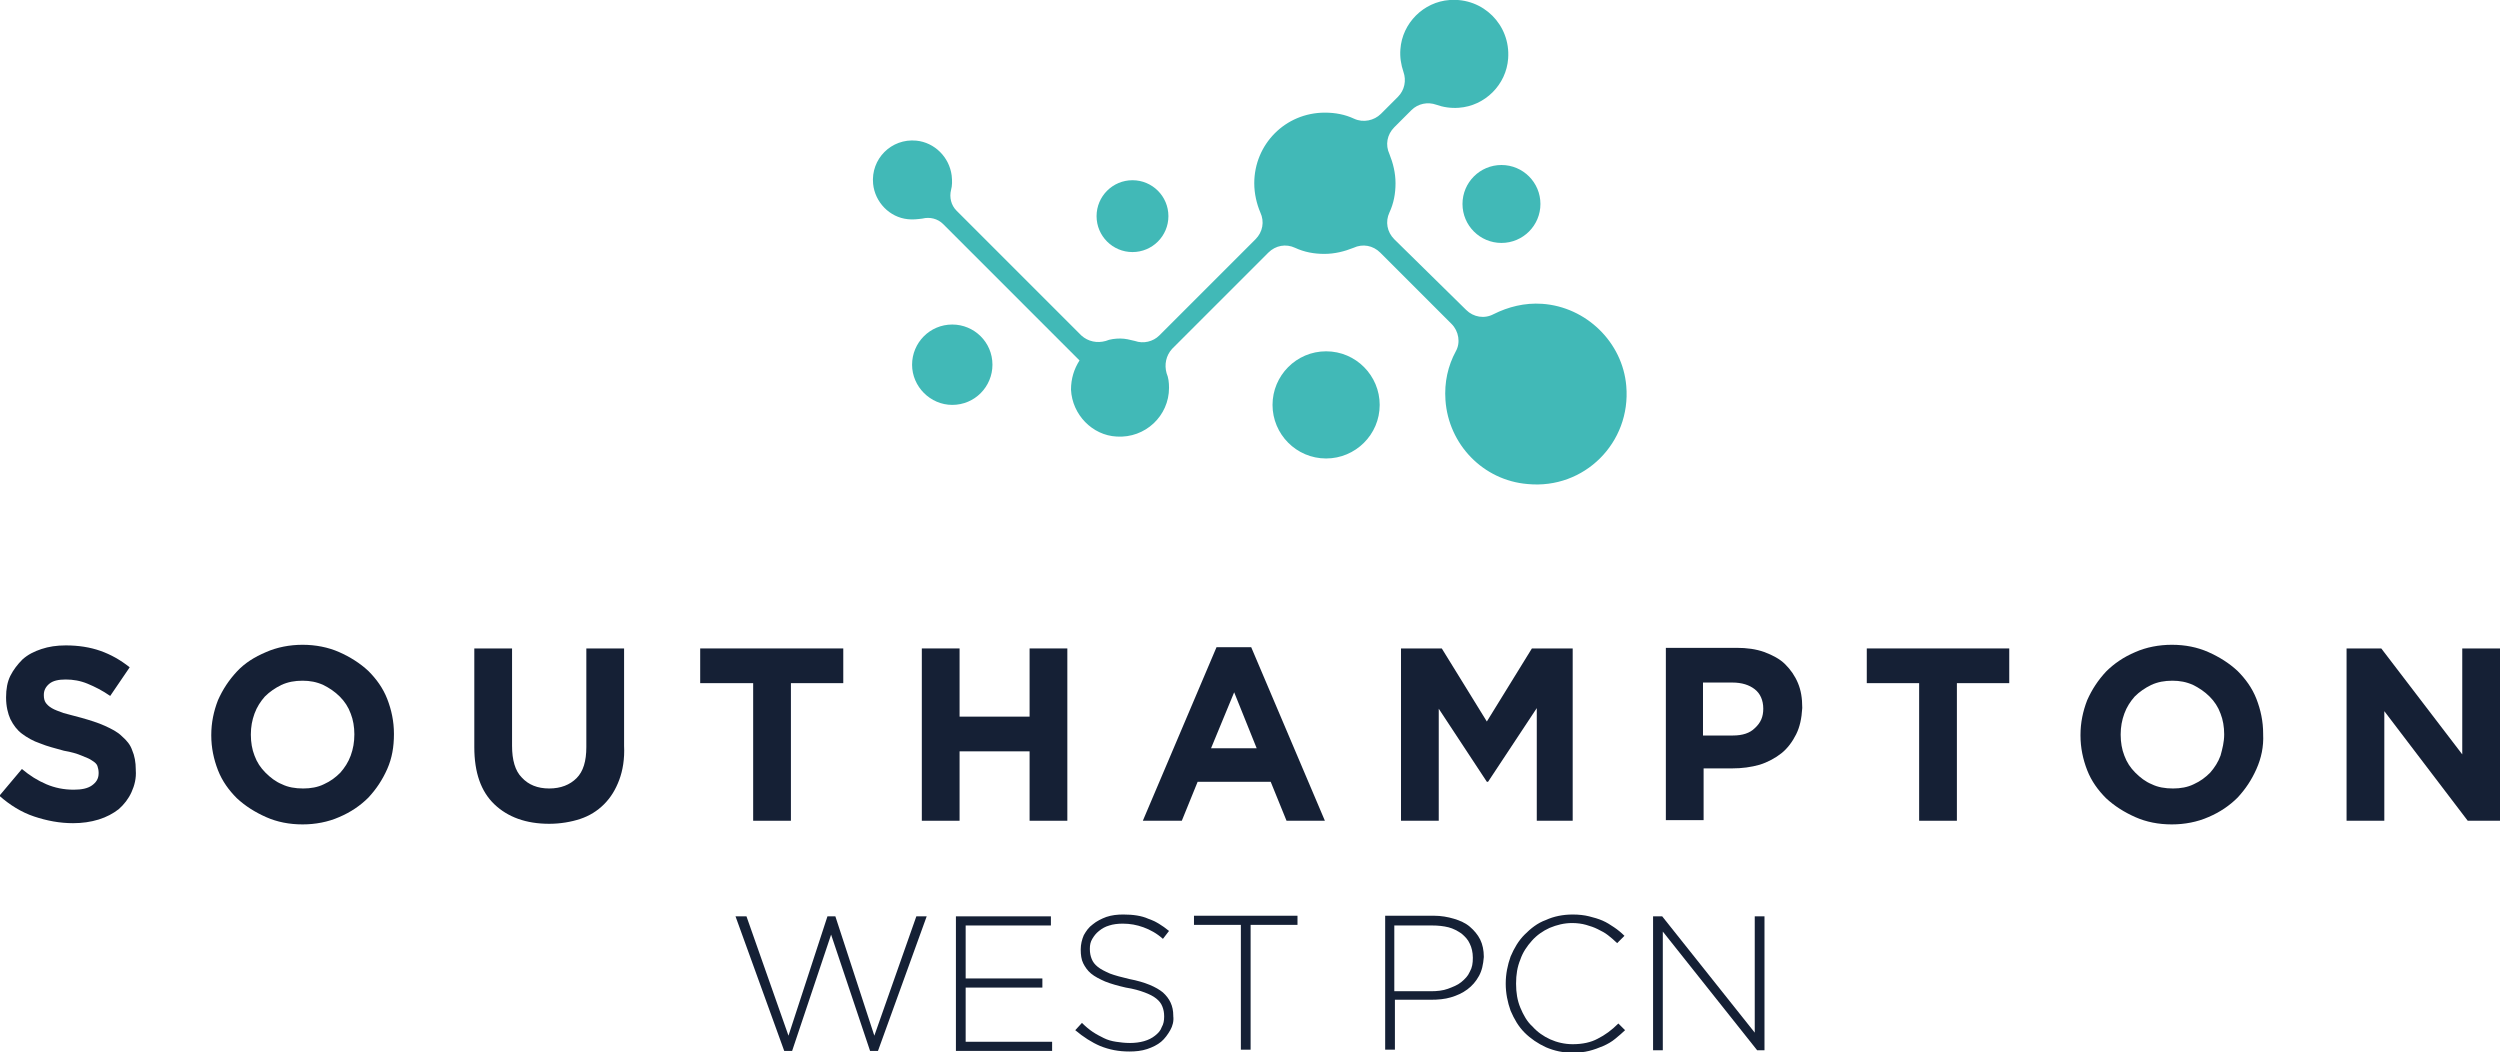
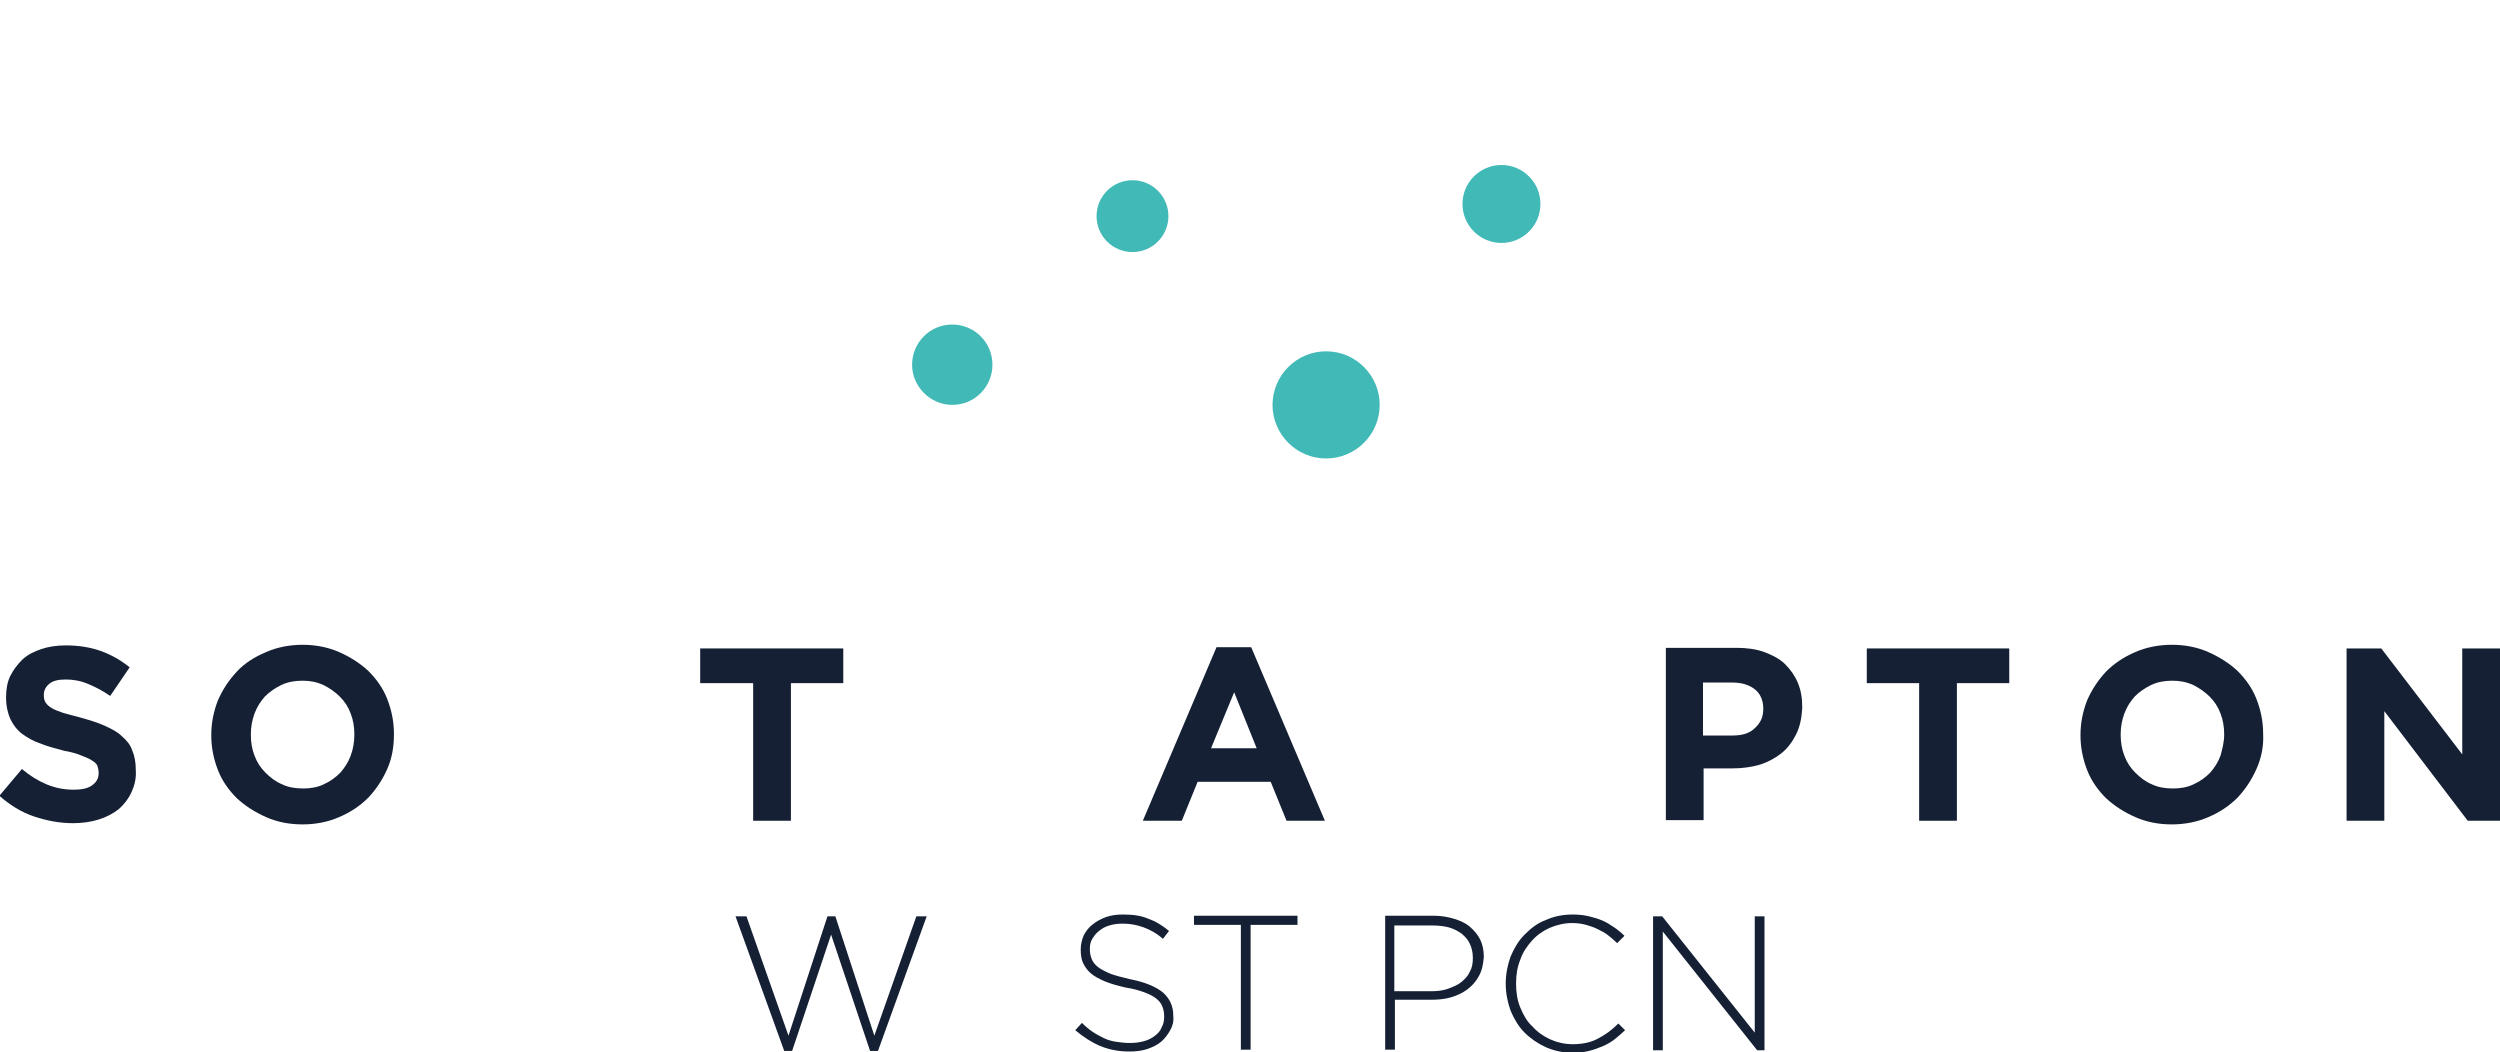
<svg xmlns="http://www.w3.org/2000/svg" version="1.1" id="Layer_1" x="0px" y="0px" viewBox="0 0 410.6 172.8" style="enable-background:new 0 0 410.6 172.8;" xml:space="preserve">
  <style type="text/css">
	.st0{fill:#152035;}
	.st1{fill:#41B9B7;}
</style>
  <g>
    <g>
      <g>
        <path class="st0" d="M21.6,130.1c-0.5,1.1-1.2,2-2.1,2.8c-0.9,0.7-2,1.3-3.3,1.7c-1.3,0.4-2.7,0.6-4.2,0.6     c-2.2,0-4.3-0.4-6.4-1.1c-2.1-0.7-4-1.9-5.7-3.4l3.7-4.4c1.3,1.1,2.6,1.9,4,2.5c1.4,0.6,2.9,0.9,4.5,0.9c1.3,0,2.3-0.2,3-0.7     c0.7-0.5,1.1-1.1,1.1-2v-0.1c0-0.4-0.1-0.8-0.2-1.1c-0.1-0.3-0.4-0.6-0.9-0.9c-0.4-0.3-1-0.5-1.7-0.8c-0.7-0.3-1.7-0.6-2.9-0.8     c-1.4-0.4-2.7-0.7-3.9-1.2c-1.2-0.4-2.2-1-3-1.6c-0.8-0.6-1.4-1.4-1.9-2.4c-0.4-0.9-0.7-2.1-0.7-3.5v-0.1c0-1.3,0.2-2.5,0.7-3.5     c0.5-1,1.2-1.9,2-2.7c0.9-0.8,1.9-1.3,3.1-1.7c1.2-0.4,2.5-0.6,4-0.6c2.1,0,4,0.3,5.7,0.9c1.7,0.6,3.3,1.5,4.8,2.7l-3.2,4.7     c-1.3-0.9-2.5-1.5-3.7-2c-1.2-0.5-2.4-0.7-3.6-0.7s-2.1,0.2-2.7,0.7c-0.6,0.5-0.9,1.1-0.9,1.8v0.1c0,0.5,0.1,0.9,0.3,1.2     c0.2,0.3,0.5,0.6,1,0.9c0.5,0.3,1.1,0.5,1.9,0.8c0.8,0.2,1.8,0.5,3,0.8c1.4,0.4,2.7,0.8,3.8,1.3c1.1,0.5,2.1,1,2.8,1.7     c0.8,0.7,1.4,1.4,1.7,2.3c0.4,0.9,0.6,2,0.6,3.2v0.1C22.4,127.8,22.1,129,21.6,130.1z" />
        <path class="st0" d="M63.6,126.3c-0.8,1.8-1.8,3.3-3.1,4.7c-1.3,1.3-2.9,2.4-4.8,3.2c-1.8,0.8-3.9,1.2-6,1.2     c-2.2,0-4.2-0.4-6-1.2c-1.8-0.8-3.4-1.8-4.8-3.1c-1.3-1.3-2.4-2.8-3.1-4.6c-0.7-1.8-1.1-3.7-1.1-5.7v-0.1c0-2,0.4-3.9,1.1-5.7     c0.8-1.8,1.8-3.3,3.1-4.7s2.9-2.4,4.8-3.2c1.8-0.8,3.9-1.2,6-1.2s4.2,0.4,6,1.2c1.8,0.8,3.4,1.8,4.8,3.1c1.3,1.3,2.4,2.8,3.1,4.6     c0.7,1.8,1.1,3.7,1.1,5.7v0.1C64.7,122.6,64.4,124.5,63.6,126.3z M58.2,120.6c0-1.2-0.2-2.4-0.6-3.4c-0.4-1.1-1-2-1.8-2.8     c-0.8-0.8-1.7-1.4-2.7-1.9c-1.1-0.5-2.2-0.7-3.4-0.7c-1.3,0-2.4,0.2-3.5,0.7c-1,0.5-1.9,1.1-2.7,1.9c-0.7,0.8-1.3,1.7-1.7,2.8     c-0.4,1.1-0.6,2.2-0.6,3.4v0.1c0,1.2,0.2,2.4,0.6,3.4c0.4,1.1,1,2,1.8,2.8c0.8,0.8,1.7,1.5,2.7,1.9c1,0.5,2.2,0.7,3.5,0.7     c1.2,0,2.4-0.2,3.4-0.7c1.1-0.5,1.9-1.1,2.7-1.9c0.7-0.8,1.3-1.7,1.7-2.8C58,123,58.2,121.9,58.2,120.6L58.2,120.6z" />
-         <path class="st0" d="M101.7,128.1c-0.6,1.6-1.4,2.9-2.5,4c-1.1,1.1-2.4,1.9-3.9,2.4c-1.5,0.5-3.3,0.8-5.1,0.8     c-3.8,0-6.8-1.1-9-3.2c-2.2-2.1-3.3-5.2-3.3-9.4v-16.2h6.2v16c0,2.3,0.5,4.1,1.6,5.2c1.1,1.2,2.6,1.8,4.5,1.8     c1.9,0,3.4-0.6,4.5-1.7c1.1-1.1,1.6-2.8,1.6-5.1v-16.2h6.2v16C102.6,124.6,102.3,126.5,101.7,128.1z" />
        <path class="st0" d="M129.9,112.2v22.6h-6.2v-22.6H115v-5.7h23.5v5.7H129.9z" />
-         <path class="st0" d="M169.1,134.8v-11.4h-11.5v11.4h-6.2v-28.3h6.2v11.2h11.5v-11.2h6.2v28.3H169.1z" />
        <path class="st0" d="M211.3,134.8l-2.6-6.4h-12l-2.6,6.4h-6.4l12.1-28.5h5.7l12.1,28.5H211.3z M202.7,113.7l-3.8,9.2h7.5     L202.7,113.7z" />
-         <path class="st0" d="M252.4,134.8v-18.5l-8,12.1h-0.2l-7.9-12v18.4h-6.2v-28.3h6.7l7.4,12l7.4-12h6.7v28.3H252.4z" />
        <path class="st0" d="M295,120.6c-0.6,1.2-1.4,2.3-2.4,3.1c-1,0.8-2.3,1.5-3.6,1.9c-1.4,0.4-2.9,0.6-4.5,0.6h-4.7v8.5h-6.2v-28.3     h11.6c1.7,0,3.2,0.2,4.6,0.7c1.3,0.5,2.5,1.1,3.4,2c0.9,0.9,1.6,1.9,2.1,3.1c0.5,1.2,0.7,2.5,0.7,4v0.1     C295.9,118,295.6,119.4,295,120.6z M289.6,116.4c0-1.4-0.5-2.5-1.4-3.2c-0.9-0.7-2.1-1.1-3.7-1.1h-4.8v8.7h4.9     c1.6,0,2.8-0.4,3.6-1.2C289.2,118.7,289.6,117.7,289.6,116.4L289.6,116.4z" />
        <path class="st0" d="M321.4,112.2v22.6h-6.2v-22.6h-8.6v-5.7H330v5.7H321.4z" />
        <path class="st0" d="M370.6,126.3c-0.8,1.8-1.8,3.3-3.1,4.7c-1.3,1.3-2.9,2.4-4.8,3.2c-1.8,0.8-3.9,1.2-6,1.2     c-2.2,0-4.2-0.4-6-1.2c-1.8-0.8-3.4-1.8-4.8-3.1c-1.3-1.3-2.4-2.8-3.1-4.6c-0.7-1.8-1.1-3.7-1.1-5.7v-0.1c0-2,0.4-3.9,1.1-5.7     c0.8-1.8,1.8-3.3,3.1-4.7c1.3-1.3,2.9-2.4,4.8-3.2c1.8-0.8,3.9-1.2,6-1.2c2.2,0,4.2,0.4,6,1.2c1.8,0.8,3.4,1.8,4.8,3.1     c1.3,1.3,2.4,2.8,3.1,4.6c0.7,1.8,1.1,3.7,1.1,5.7v0.1C371.8,122.6,371.4,124.5,370.6,126.3z M365.3,120.6c0-1.2-0.2-2.4-0.6-3.4     c-0.4-1.1-1-2-1.8-2.8c-0.8-0.8-1.7-1.4-2.7-1.9c-1.1-0.5-2.2-0.7-3.4-0.7c-1.3,0-2.4,0.2-3.5,0.7c-1,0.5-1.9,1.1-2.7,1.9     c-0.7,0.8-1.3,1.7-1.7,2.8c-0.4,1.1-0.6,2.2-0.6,3.4v0.1c0,1.2,0.2,2.4,0.6,3.4c0.4,1.1,1,2,1.8,2.8c0.8,0.8,1.7,1.5,2.7,1.9     c1,0.5,2.2,0.7,3.5,0.7c1.2,0,2.4-0.2,3.4-0.7c1.1-0.5,1.9-1.1,2.7-1.9c0.7-0.8,1.3-1.7,1.7-2.8C365,123,365.3,121.9,365.3,120.6     L365.3,120.6z" />
        <path class="st0" d="M405.3,134.8l-13.7-18v18h-6.2v-28.3h5.7l13.3,17.4v-17.4h6.2v28.3H405.3z" />
      </g>
      <g>
        <path class="st0" d="M144.2,172.6h-1.3l-6.4-19.1l-6.4,19.1h-1.3l-8-22.1h1.8l6.9,19.6l6.4-19.6h1.3l6.4,19.6l6.9-19.6h1.7     L144.2,172.6z" />
-         <path class="st0" d="M157,172.5v-22h15.6v1.5h-14v8.7h12.6v1.5h-12.6v8.9h14.2v1.5H157z" />
        <path class="st0" d="M192.2,169.2c-0.4,0.7-0.9,1.4-1.5,1.9c-0.6,0.5-1.4,0.9-2.3,1.2c-0.9,0.3-1.9,0.4-2.9,0.4     c-1.8,0-3.3-0.3-4.8-0.9c-1.4-0.6-2.8-1.5-4.1-2.6l1.1-1.2c0.6,0.6,1.2,1.1,1.8,1.5c0.6,0.4,1.2,0.7,1.8,1c0.6,0.3,1.3,0.5,2,0.6     c0.7,0.1,1.4,0.2,2.3,0.2c0.8,0,1.6-0.1,2.3-0.3c0.7-0.2,1.3-0.5,1.8-0.9c0.5-0.4,0.9-0.8,1.1-1.4c0.3-0.5,0.4-1.1,0.4-1.7v-0.1     c0-0.6-0.1-1.1-0.3-1.6c-0.2-0.5-0.5-0.9-1-1.3c-0.5-0.4-1.1-0.7-1.9-1c-0.8-0.3-1.8-0.6-3.1-0.8c-1.3-0.3-2.4-0.6-3.4-1     c-0.9-0.4-1.7-0.8-2.3-1.3c-0.6-0.5-1-1.1-1.3-1.7c-0.3-0.6-0.4-1.4-0.4-2.2v-0.1c0-0.8,0.2-1.6,0.5-2.3c0.4-0.7,0.8-1.3,1.5-1.8     c0.6-0.5,1.4-0.9,2.2-1.2c0.9-0.3,1.8-0.4,2.8-0.4c1.6,0,3,0.2,4.1,0.7c1.2,0.4,2.3,1.1,3.4,2l-1,1.3c-1-0.9-2.1-1.5-3.2-1.9     c-1.1-0.4-2.2-0.6-3.4-0.6c-0.8,0-1.6,0.1-2.2,0.3c-0.7,0.2-1.2,0.5-1.7,0.9c-0.5,0.4-0.8,0.8-1.1,1.3c-0.3,0.5-0.4,1-0.4,1.6     v0.1c0,0.6,0.1,1.1,0.3,1.6c0.2,0.5,0.5,0.9,1,1.3c0.5,0.4,1.1,0.7,2,1.1c0.8,0.3,1.9,0.6,3.2,0.9c2.6,0.5,4.4,1.3,5.5,2.2     c1.1,1,1.7,2.2,1.7,3.8v0.1C192.8,167.7,192.6,168.5,192.2,169.2z" />
        <path class="st0" d="M205.4,151.9v20.5h-1.6v-20.5h-7.7v-1.5h17v1.5H205.4z" />
        <path class="st0" d="M242.9,160.3c-0.5,0.9-1.1,1.6-1.9,2.2c-0.8,0.6-1.7,1-2.7,1.3c-1,0.3-2.1,0.4-3.3,0.4h-5.9v8.2h-1.6v-22h8     c1.2,0,2.3,0.2,3.3,0.5c1,0.3,1.9,0.7,2.6,1.3c0.7,0.6,1.3,1.3,1.7,2.1c0.4,0.8,0.6,1.8,0.6,2.8v0.1     C243.6,158.4,243.4,159.4,242.9,160.3z M241.9,157.3c0-0.9-0.2-1.7-0.5-2.3c-0.3-0.7-0.8-1.2-1.4-1.7c-0.6-0.4-1.3-0.8-2.1-1     c-0.8-0.2-1.7-0.3-2.7-0.3h-6.2v10.8h6c1,0,2-0.1,2.8-0.4c0.8-0.3,1.6-0.6,2.2-1.1c0.6-0.5,1.1-1,1.4-1.7     C241.8,158.9,241.9,158.2,241.9,157.3L241.9,157.3z" />
        <path class="st0" d="M265.3,170.6c-0.6,0.5-1.3,0.9-2,1.2c-0.7,0.3-1.5,0.6-2.3,0.8c-0.8,0.2-1.7,0.3-2.7,0.3     c-1.6,0-3-0.3-4.4-0.9c-1.3-0.6-2.5-1.4-3.5-2.4c-1-1-1.7-2.2-2.3-3.6c-0.5-1.4-0.8-2.9-0.8-4.4v-0.1c0-1.5,0.3-3,0.8-4.4     c0.6-1.4,1.3-2.6,2.3-3.6c1-1,2.1-1.9,3.5-2.4c1.3-0.6,2.8-0.9,4.4-0.9c1,0,1.9,0.1,2.7,0.3c0.8,0.2,1.5,0.4,2.2,0.7     c0.7,0.3,1.3,0.7,1.9,1.1c0.6,0.4,1.2,0.9,1.7,1.4l-1.2,1.2c-0.5-0.5-1-0.9-1.5-1.3c-0.5-0.4-1.1-0.7-1.7-1     c-0.6-0.3-1.2-0.5-1.9-0.7c-0.7-0.2-1.5-0.3-2.3-0.3c-1.3,0-2.5,0.3-3.7,0.8c-1.1,0.5-2.1,1.2-2.9,2.1c-0.8,0.9-1.5,1.9-1.9,3.1     c-0.5,1.2-0.7,2.5-0.7,3.9v0.1c0,1.4,0.2,2.7,0.7,3.9c0.5,1.2,1.1,2.3,2,3.1c0.8,0.9,1.8,1.6,2.9,2.1c1.1,0.5,2.4,0.8,3.7,0.8     c1.6,0,3-0.3,4.1-0.9c1.2-0.6,2.3-1.4,3.4-2.5l1.1,1.1C266.5,169.6,265.9,170.1,265.3,170.6z" />
        <path class="st0" d="M288.6,172.5l-15.5-19.5v19.5h-1.6v-22h1.5l15.2,19.1v-19.1h1.6v22H288.6z" />
      </g>
    </g>
    <g>
-       <path id="XMLID_00000070825809704223629680000004684584450832951993_" class="st1" d="M267.1,63.4c-0.6-7.2-6.6-13-13.8-13.5    c-2.9-0.2-5.6,0.5-8,1.7c-1.5,0.8-3.3,0.5-4.5-0.7L229,39.3c-1.2-1.2-1.5-2.9-0.8-4.4c0.7-1.5,1-3.1,1-4.8c0-1.7-0.4-3.3-1-4.8    c-0.7-1.5-0.4-3.2,0.8-4.4l2.8-2.8c1.1-1.1,2.7-1.4,4.1-0.9c1.1,0.4,2.4,0.6,3.7,0.5c4.3-0.3,7.8-3.8,8.1-8.1    c0.4-5.5-4.1-10-9.6-9.6c-4.3,0.3-7.8,3.8-8.1,8.1c-0.1,1.3,0.1,2.5,0.5,3.7c0.5,1.4,0.2,3-0.9,4.1l-2.8,2.8    c-1.1,1.1-2.9,1.5-4.4,0.8c-1.5-0.7-3.1-1-4.8-1c-6.5,0-11.6,5.2-11.6,11.6c0,1.7,0.4,3.4,1,4.8c0.7,1.5,0.4,3.2-0.8,4.4    l-15.8,15.8c-1,1-2.6,1.4-4,0.9c-0.8-0.2-1.6-0.4-2.4-0.4s-1.7,0.1-2.4,0.4c-1.4,0.4-2.9,0.1-4-0.9l-20.5-20.5    c-0.9-0.9-1.2-2.2-0.9-3.4c0.2-0.7,0.2-1.5,0.1-2.4c-0.4-3-2.8-5.4-5.8-5.7c-4.1-0.4-7.5,3-7.1,7.1c0.3,3,2.7,5.5,5.7,5.8    c0.8,0.1,1.6,0,2.4-0.1c1.2-0.3,2.5,0,3.4,0.9l22.4,22.4c-0.9,1.4-1.4,3-1.4,4.8c0.2,4.1,3.5,7.5,7.5,7.7c4.7,0.3,8.6-3.4,8.6-8    c0-0.9-0.1-1.7-0.4-2.4c-0.4-1.4-0.1-2.9,0.9-4l15.8-15.8c1.2-1.2,2.9-1.5,4.4-0.8c1.5,0.7,3.1,1,4.8,1c1.7,0,3.3-0.4,4.8-1    c1.5-0.7,3.2-0.4,4.4,0.8l11.7,11.7c1.2,1.2,1.5,3.1,0.7,4.5c-1.3,2.4-1.9,5.1-1.7,8c0.5,7.3,6.2,13.2,13.5,13.8    C260.2,80.4,267.9,72.7,267.1,63.4z" />
      <circle id="XMLID_00000039126102768613831820000011309095655456903840_" class="st1" cx="246.6" cy="33.5" r="6.4" />
      <circle id="XMLID_00000177484260440350108030000010249044690245405607_" class="st1" cx="186" cy="35.5" r="5.9" />
      <path id="XMLID_00000169548260644596920530000014996192658355485862_" class="st1" d="M163,59.9c0-3.7-3-6.6-6.6-6.6    c-3.7,0-6.6,3-6.6,6.6s3,6.6,6.6,6.6C160.1,66.5,163,63.5,163,59.9z" />
      <path id="XMLID_00000134213623479785789380000008193251540782836403_" class="st1" d="M209,66.5c0,4.8,3.9,8.8,8.8,8.8    c4.8,0,8.8-3.9,8.8-8.8c0-4.8-3.9-8.8-8.8-8.8C212.9,57.7,209,61.7,209,66.5z" />
    </g>
  </g>
</svg>